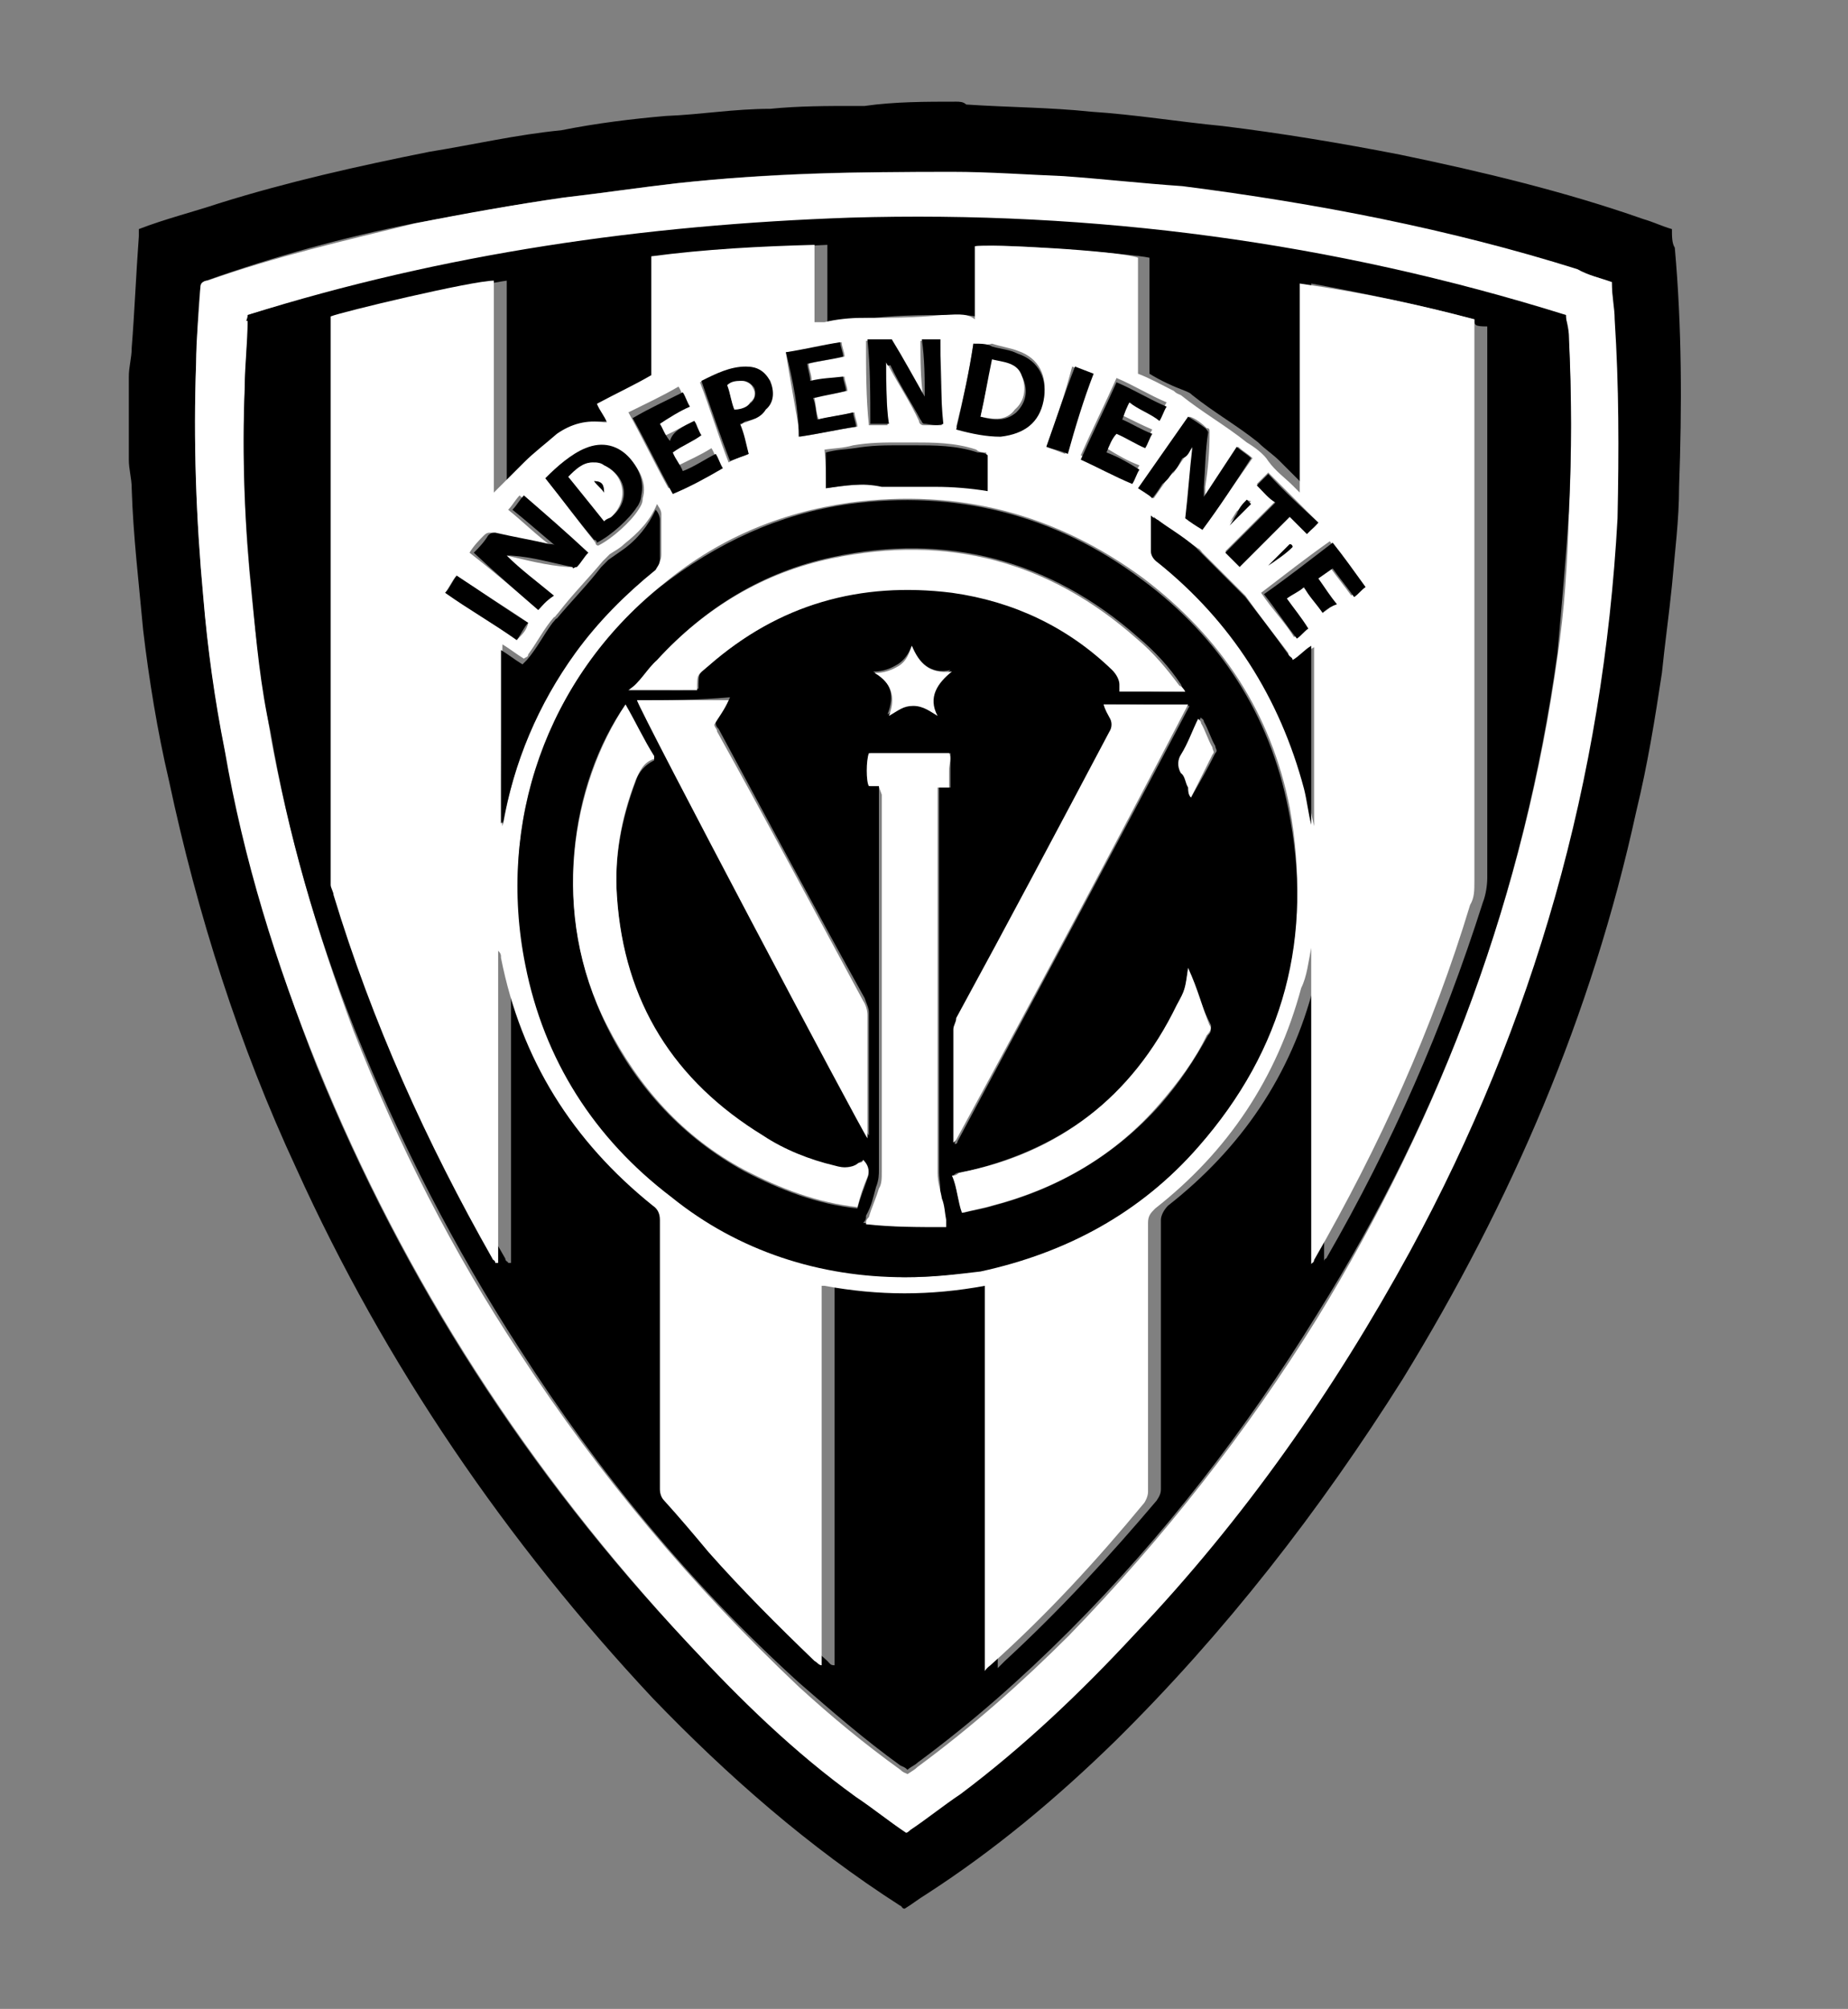
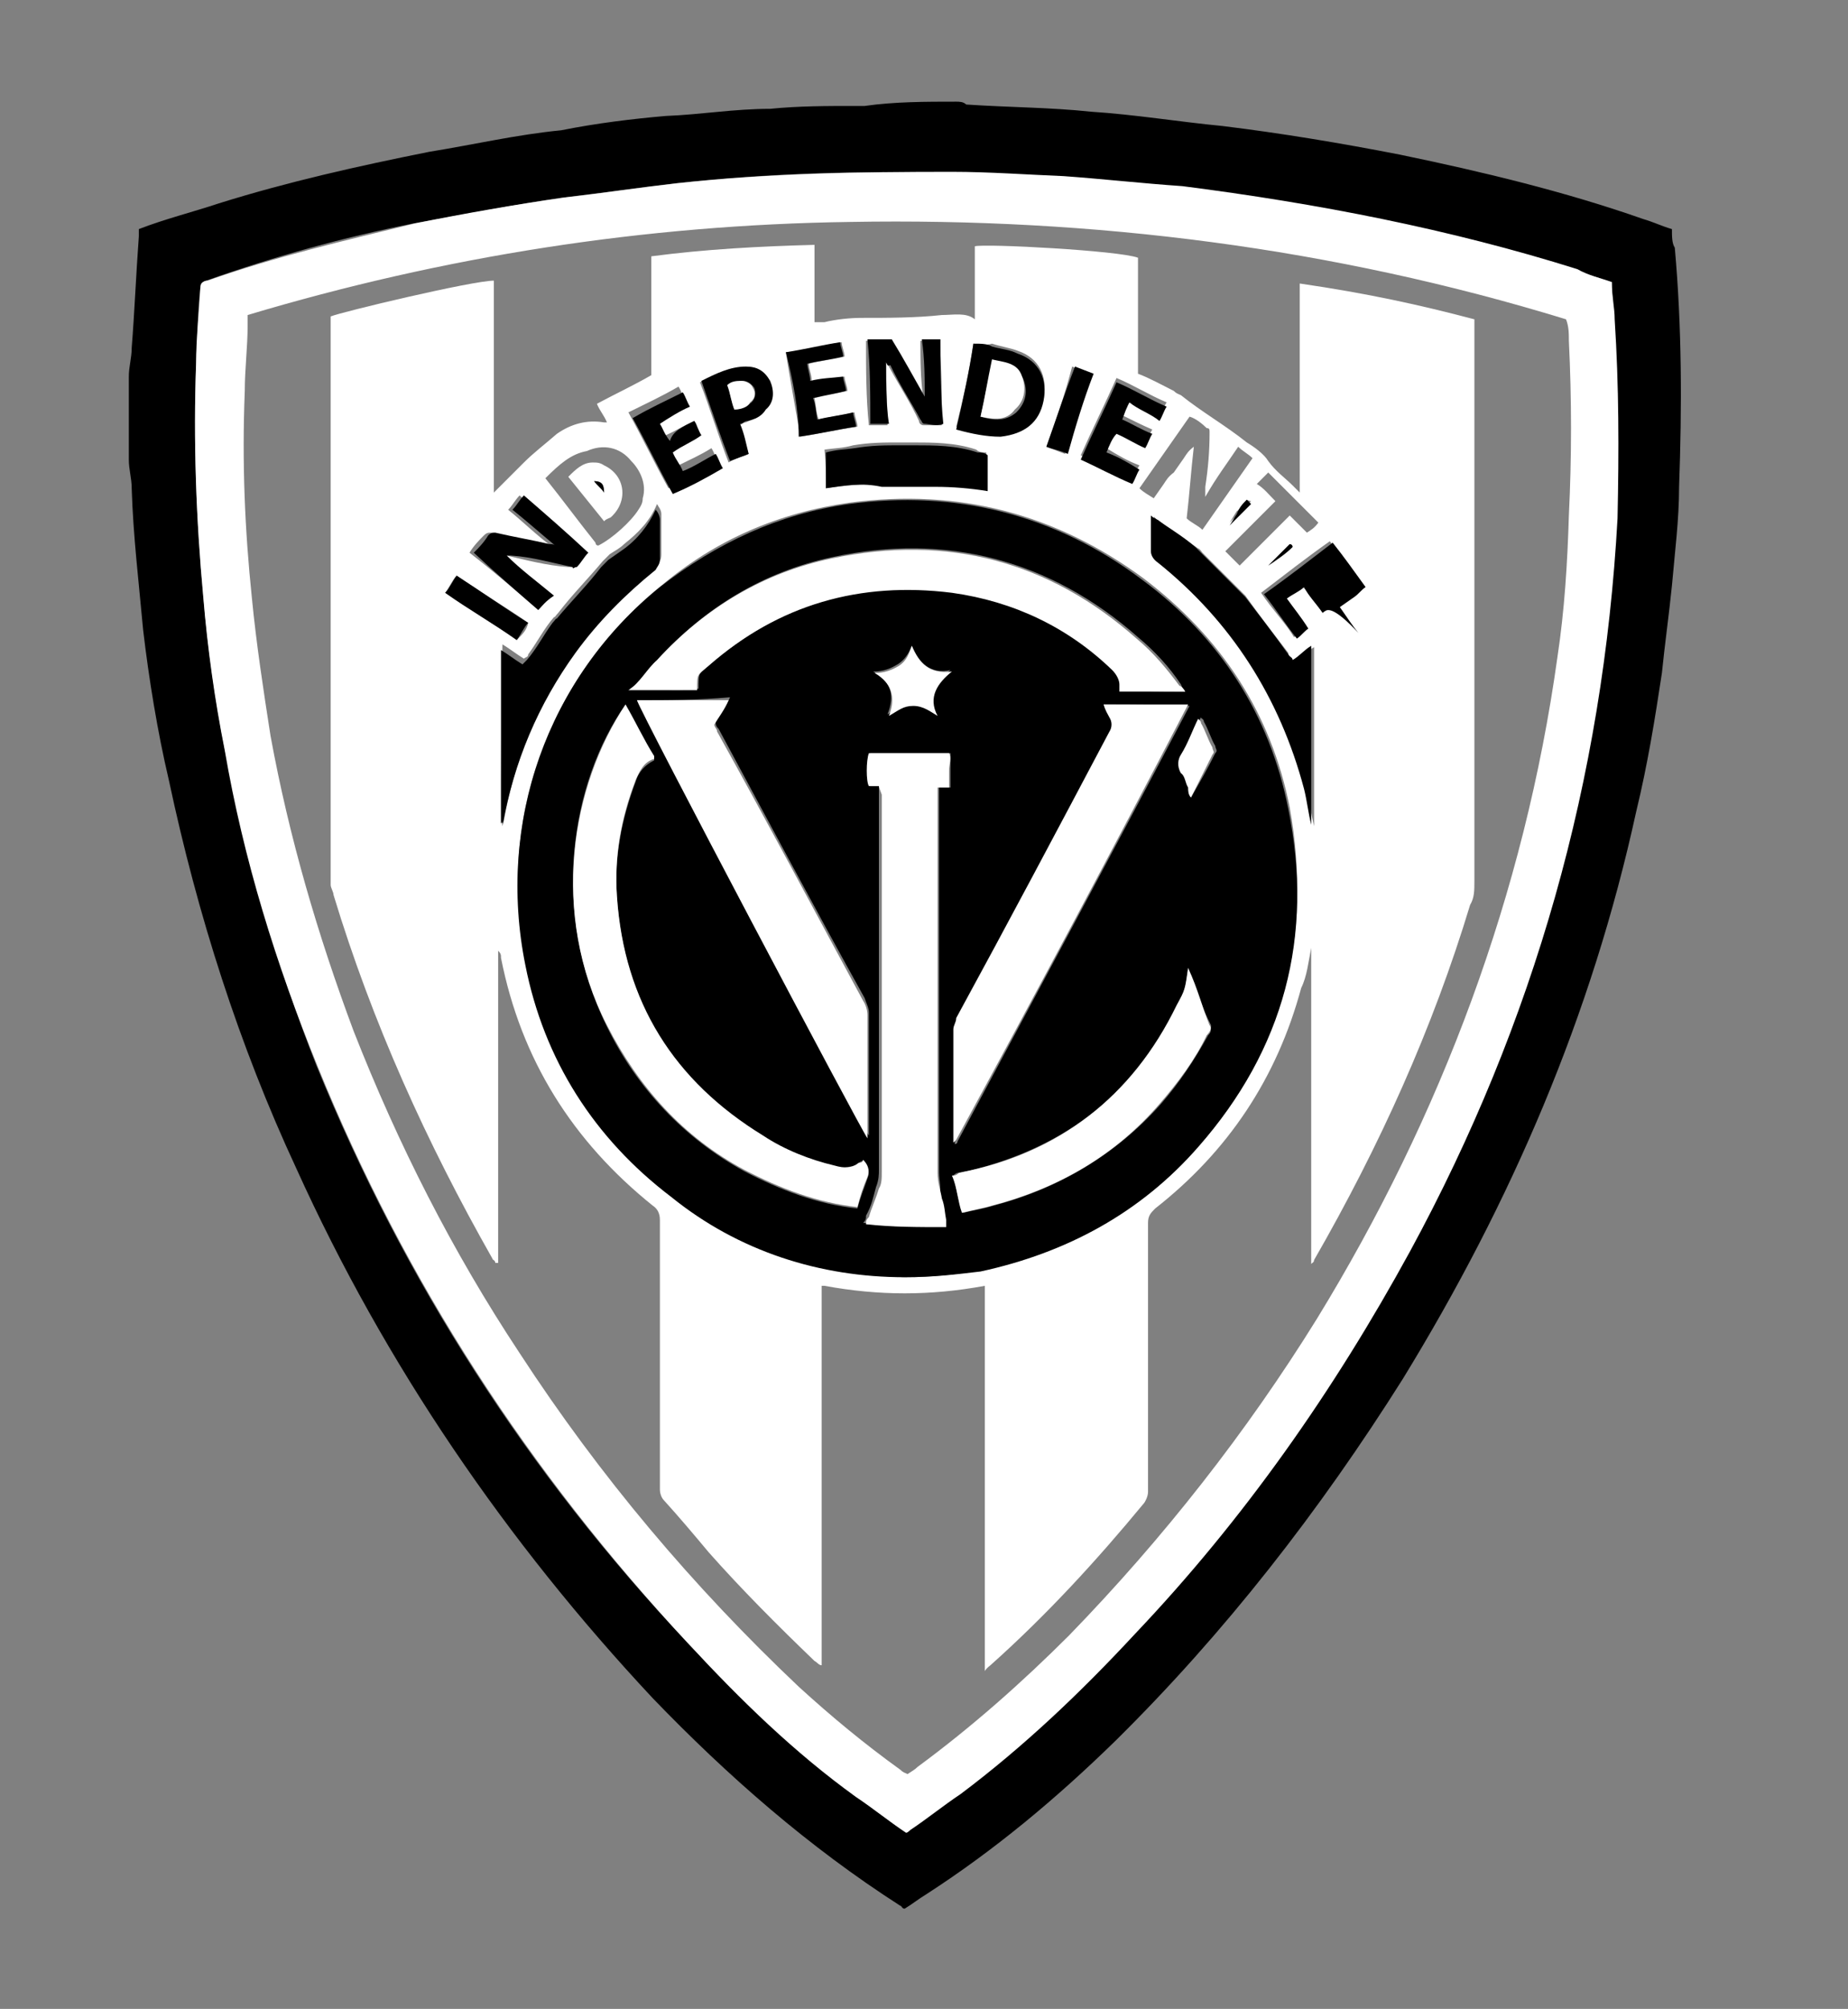
<svg xmlns="http://www.w3.org/2000/svg" version="1.1" id="Layer_1" x="0px" y="0px" viewBox="0 0 129.1 140.3" style="enable-background:new 0 0 129.1 140.3;" xml:space="preserve">
  <rect x="0" y="0" width="129.1" height="140.3" fill="#808080" stroke="none" />
  <style type="text/css">
	.st0{fill:#FFFFFF;}
</style>
  <g id="_x36_42jq3_3_">
    <g>
      <path d="M66.8,7.1c0.2,0,0.5,0,0.7,0.2c3,0.2,5.9,0.2,8.7,0.5c3.1,0.2,6.1,0.7,9.2,1c4.1,0.5,8.3,1.2,12.4,2    c5.8,1.2,11.6,2.6,17,4.5c0.7,0.2,1.3,0.5,2,0.7c0,0.5,0,1,0.2,1.3c0.5,5.6,0.5,11.1,0.3,16.7c0,2.3-0.3,4.6-0.5,6.9    c-0.2,2-0.5,4.1-0.7,6.1c-0.5,3.3-1,6.4-1.8,9.7c-3.1,14.2-8.7,27.2-16.3,39.6c-5.8,9.2-12.4,17.7-20.1,25.3    c-4.1,4-8.4,7.6-13.2,10.7c-0.5,0.3-1,0.7-1.5,1c-0.2,0-0.2-0.2-0.3-0.2c-6.4-4.1-12.1-9.1-17.3-14.5    c-10.2-10.9-18.7-23.3-24.9-37c-4-8.6-6.9-17.7-8.9-27.1C11,51.1,10.4,47.4,10,44c-0.3-3.3-0.7-6.6-0.8-9.9c0-0.7-0.2-1.3-0.2-2    c0-2,0-3.8,0-5.8c0-0.7,0.2-1.3,0.2-2c0.2-2.5,0.3-5.1,0.5-7.8c0-0.2,0-0.3,0-0.5c1.8-0.7,3.8-1.2,5.6-1.8    c4.8-1.5,9.7-2.6,14.7-3.6c3.1-0.5,6.1-1.2,9.2-1.5c2.5-0.5,5-0.8,7.3-1C49,8,51.3,7.6,53.8,7.6c2-0.2,4-0.2,5.9-0.2    c0.2,0,0.3,0,0.7,0C62.5,7.1,64.7,7.1,66.8,7.1z M112.6,19.7c-0.8-0.3-1.7-0.5-2.5-0.8c-9.1-2.8-18.2-4.6-27.6-5.8    c-2.6-0.3-5.4-0.5-8.3-0.7c-2.6-0.2-5.3-0.3-7.8-0.3c-6.4-0.2-12.7,0-19.2,0.7c-2.6,0.3-5.3,0.7-7.9,1c-3.5,0.5-6.9,1.2-10.4,1.8    c-5,1-9.7,2.3-14.5,4C14.2,19.7,14,19.7,14,20c-0.2,1.8-0.2,3.5-0.3,5.3c-0.2,5.4,0,10.9,0.5,16.3c0.3,3.6,0.8,7.1,1.5,10.7    c1.5,7.6,3.6,15,6.4,22.1c6.1,15,14.7,28.4,25.9,40.3c3.6,3.8,7.4,7.4,11.7,10.7c1.2,0.8,2.3,1.7,3.5,2.5c0.2,0,0.2-0.2,0.3-0.2    c1.2-0.8,2.3-1.7,3.5-2.5c4.5-3.3,8.4-7.1,12.2-11.2c7.4-8.1,13.9-17,19.2-26.7c8.6-16,13.5-33,14.5-51.2    c0.2-4.6,0.2-9.2-0.2-13.9C112.7,21.5,112.6,20.5,112.6,19.7z" />
      <path class="st0" d="M112.6,19.7c0,1,0.2,1.8,0.2,2.6c0.3,4.6,0.3,9.2,0.2,13.9c-1,18.2-5.8,35.2-14.5,51.2    c-5.3,9.7-11.6,18.7-19.2,26.7c-3.8,4.1-7.8,7.9-12.2,11.2c-1.2,0.8-2.3,1.7-3.5,2.5c0,0-0.2,0.2-0.3,0.2    c-1.2-0.8-2.3-1.7-3.5-2.5c-4.3-3.1-8.1-6.8-11.7-10.7C37,102.9,28.3,89.5,22.2,74.5C19.3,67.4,17,60,15.7,52.4    c-0.7-3.5-1.2-7.1-1.5-10.7c-0.5-5.4-0.7-10.9-0.5-16.3c0-1.8,0.2-3.5,0.3-5.3c0-0.3,0.2-0.5,0.5-0.5c4.8-1.7,9.6-2.8,14.5-4    c3.5-0.7,6.9-1.3,10.4-1.8c2.6-0.3,5.3-0.7,7.9-1C53.7,12.1,60,12,66.5,12c2.6,0,5.3,0.2,7.8,0.3c2.8,0.2,5.4,0.5,8.3,0.7    c9.4,1.2,18.7,3,27.6,5.8C110.9,19.2,111.7,19.4,112.6,19.7z M17.3,22c0,0.2,0,0.5,0,0.7c0,1.5-0.2,3.1-0.2,4.6    c-0.2,5,0,9.7,0.5,14.5c0.3,3.1,0.8,6.4,1.3,9.6c1.3,7.1,3.3,13.9,5.8,20.6c3.1,7.9,6.9,15.4,11.6,22.5    c5.6,8.6,12.1,16.3,19.5,23.3c2.3,2.1,4.6,4,7.1,5.8c0.2,0.2,0.3,0.2,0.5,0.3c0.3-0.2,0.5-0.3,0.7-0.5c3.8-2.8,7.3-5.9,10.6-9.2    c6.6-6.8,12.4-14.2,17.3-22.1c8.7-14.2,14.5-29.7,16.8-46.2c0.5-3.3,0.7-6.6,0.8-9.9c0.2-4.1,0.2-8.1,0-12.2c0-0.5,0-1-0.2-1.5    c-16.3-5-33-7.1-50-6.8C45,15.7,31,17.9,17.3,22z" />
-       <path d="M17.3,22C31,17.7,45,15.7,59.4,15.2c17-0.5,33.7,1.7,50,6.8c0,0.5,0.2,1,0.2,1.5c0.2,4.1,0.2,8.1,0,12.2    c-0.2,3.3-0.5,6.6-0.8,9.9c-2.3,16.7-7.9,32-16.8,46.2c-5,8.1-10.7,15.5-17.3,22.1c-3.3,3.3-6.8,6.4-10.6,9.2    c-0.2,0.2-0.5,0.3-0.7,0.5c-0.2-0.2-0.3-0.2-0.5-0.3c-2.5-1.8-4.8-3.8-7.1-5.8c-7.6-6.9-14-14.7-19.5-23.3    c-4.6-7.1-8.4-14.5-11.6-22.5c-2.6-6.6-4.6-13.5-5.8-20.6c-0.7-3.1-1-6.3-1.3-9.6c-0.5-4.8-0.7-9.7-0.5-14.5    c0-1.5,0.2-3.1,0.2-4.6C17.1,22.5,17.3,22.3,17.3,22z M103,22.3c-3.8-1-7.6-1.8-11.4-2.5c0,1.7,0,3.3,0,4.8c0,1.7,0,3.1,0,4.8    c0,1.7,0,3.1,0,5c-0.2-0.2-0.3-0.3-0.5-0.5c-0.5-0.5-1.2-1.2-1.7-1.7s-1-0.8-1.5-1.3c-1.5-1.2-3.1-2.1-4.6-3.3    c-0.2-0.2-0.3-0.2-0.5-0.3c-0.8-0.3-1.7-0.7-2.5-1.2c0-2.6,0-5.4,0-8.1c-1.3-0.3-10.7-1-11.4-0.8c0,1.7,0,3.5,0,5.1    C68.1,22,67.3,22,66.7,22c-1.8,0-3.8,0-5.6,0.2c-0.8,0-1.8,0-2.6,0.3c-0.2,0-0.3,0-0.7,0c0-1.8,0-3.6,0-5.4    c-3.8,0.2-7.6,0.3-11.4,0.8c0,2.8,0,5.4,0,8.3c-1.3,0.7-2.6,1.3-3.8,2c0.2,0.5,0.5,0.8,0.7,1.3c-0.2,0-0.2,0-0.2,0    c-1.2-0.2-2.3,0-3.3,0.8c-0.8,0.5-1.7,1.2-2.3,2c-0.7,0.7-1.2,1.2-1.8,1.8c-0.2,0.2-0.2,0.2-0.3,0.3c0-1.3,0-2.5,0-3.8    s0-2.5,0-3.8c0-1.2,0-2.5,0-3.6s0-2.5,0-3.6c-1.5,0.2-10.7,2.1-11.4,2.5c0,0.2,0,0.3,0,0.7c0,13,0,25.9,0,39c0,0.2,0,0.5,0.2,0.7    c2.6,8.9,6.4,17.3,11.1,25.4c0,0.2,0.2,0.2,0.2,0.3c0,0,0,0,0.2,0c0-7.3,0-14.5,0-21.8c0.2,0.2,0.2,0.3,0.2,0.5    c1.3,7.1,5,12.9,10.6,17.3c0.3,0.3,0.5,0.7,0.5,1c0,6.3,0,12.5,0,18.8c0,0.3,0,0.5,0.3,0.8c1,1.2,2.1,2.5,3.1,3.6    c2.3,2.6,4.8,5.3,7.4,7.6c0.2,0.2,0.2,0.3,0.5,0.3l0,0l0,0l0,0c0,0,0,0,0-0.2c0-8.7,0-17.3,0-26.1v-0.2l0,0l0,0c0,0,0,0,0-0.2l0,0    c0,0,0,0,0.2,0c3.6,0.7,7.4,0.7,11.2,0c0,8.9,0,17.8,0,26.9c0.2-0.2,0.3-0.3,0.5-0.5c3.8-3.5,7.3-7.3,10.6-11.2    c0.2-0.3,0.3-0.5,0.3-0.8c0-6.3,0-12.5,0-18.8c0-0.3,0.2-0.7,0.5-1c5.1-4,8.6-9.1,10.2-15.4c0.2-1,0.5-2,0.7-2.8    c0,7.4,0,14.7,0,22.1l0,0l0,0l0,0l0,0c0-0.2,0.2-0.2,0.2-0.3c4.5-7.8,8.1-16,10.9-24.8c0.2-0.5,0.3-1.2,0.3-1.7    c0-12.9,0-25.6,0-38.5C103,22.8,103,22.7,103,22.3z" />
      <path class="st0" d="M103,22.3c0,0.2,0,0.5,0,0.7c0,12.9,0,25.6,0,38.5c0,0.7,0,1.2-0.3,1.7C100.1,71.8,96.4,80,91.8,88    c0,0.2-0.2,0.2-0.2,0.3l0,0l0,0l0,0l0,0c0-7.4,0-14.7,0-22.1c-0.2,1-0.3,2-0.7,2.8c-1.7,6.3-5.1,11.4-10.2,15.4    c-0.3,0.3-0.5,0.5-0.5,1c0,6.3,0,12.5,0,18.8c0,0.3-0.2,0.7-0.3,0.8c-3.3,4-6.8,7.8-10.6,11.2c-0.2,0.2-0.3,0.2-0.5,0.5    c0-9.1,0-18,0-26.9c-3.8,0.7-7.4,0.7-11.2,0c0,0,0,0-0.2,0l0,0c0,0,0,0,0,0.2l0,0l0,0v0c0,8.7,0,17.3,0,26.1c0,0,0,0,0,0.2l0,0    l0,0l0,0c-0.2,0-0.3-0.2-0.5-0.3c-2.6-2.5-5.1-5-7.4-7.6c-1-1.2-2.1-2.5-3.1-3.6c-0.2-0.2-0.3-0.5-0.3-0.8c0-6.3,0-12.5,0-18.8    c0-0.5-0.2-0.8-0.5-1C40,79.7,36.4,74,35,66.9c0-0.2,0-0.3-0.2-0.5c0,7.3,0,14.5,0,21.8c0,0,0,0-0.2,0c0-0.2-0.2-0.2-0.2-0.3    c-4.6-8.1-8.4-16.5-11.1-25.4c0-0.2-0.2-0.5-0.2-0.7c0-13,0-25.9,0-39c0-0.2,0-0.5,0-0.7c0.7-0.3,9.9-2.5,11.4-2.5    c0,1.2,0,2.5,0,3.6s0,2.5,0,3.6c0,1.3,0,2.5,0,3.8c0,1.2,0,2.5,0,3.8c0.2-0.2,0.3-0.3,0.3-0.3c0.7-0.7,1.2-1.2,1.8-1.8    c0.7-0.7,1.5-1.3,2.3-2c1-0.7,2.1-1,3.3-0.8h0.2c-0.2-0.5-0.5-0.8-0.7-1.3c1.3-0.7,2.6-1.3,3.8-2c0-2.6,0-5.4,0-8.3    c3.8-0.5,7.6-0.7,11.4-0.8c0,1.8,0,3.6,0,5.4c0.3,0,0.5,0,0.7,0c0.8-0.2,1.8-0.3,2.6-0.3c1.8,0,3.8,0,5.6-0.2    c0.8,0,1.7-0.2,2.3,0.3c0-1.8,0-3.5,0-5.1c0.7-0.2,10.1,0.3,11.4,0.8c0,2.6,0,5.3,0,8.1c0.8,0.3,1.7,0.8,2.5,1.2    c0.2,0.2,0.3,0.2,0.5,0.3c1.5,1.2,3.1,2.1,4.6,3.3c0.5,0.3,1.2,0.8,1.5,1.3c0.5,0.7,1.2,1.2,1.7,1.7c0.2,0.2,0.2,0.2,0.5,0.5    c0-1.7,0-3.3,0-5s0-3.1,0-4.8s0-3.1,0-4.8C95.6,20.5,99.2,21.3,103,22.3z M63.2,89.2c2,0,3.6-0.2,5.4-0.5    c5.9-1.3,11.2-4.1,15.2-8.7c5.9-6.8,7.9-14.7,6.3-23.6c-1.3-6.6-4.8-11.9-10.2-16c-6.1-4.5-12.9-6.3-20.5-5.3    c-5,0.7-9.4,2.6-13.2,5.8c-7.9,6.4-11.6,16.5-9.4,26.4c1.3,6.6,4.8,12.1,10.2,16.2C51.6,87.2,57.3,89,63.2,89.2z M90.3,46.1    c-0.2-0.2-0.3-0.3-0.3-0.5c-1-1.3-2-2.6-3-4c-0.2-0.2-0.3-0.3-0.5-0.5c-0.8-0.8-1.7-1.7-2.5-2.5c0,0-0.2-0.3-0.3-0.3    c-1-0.7-2-1.3-2.8-2c-0.2,0-0.2-0.2-0.3-0.2c0,0.2,0,0.3,0,0.5c0,0.7,0,1.3,0,2c0,0.3,0.2,0.7,0.5,0.8c5.3,4.1,8.7,9.4,10.2,15.8    c0.2,0.8,0.3,1.7,0.5,2.5c0-4.1,0-8.3,0-12.5C91.1,45.6,90.8,45.9,90.3,46.1z M35,57.5C35.1,57.5,35.1,57.5,35,57.5    c0.2,0,0.2-0.2,0.2-0.2c0.8-4.5,2.5-8.4,5.1-12.1c1.7-2.1,3.5-4.1,5.6-5.8c0.2-0.2,0.3-0.3,0.3-0.7c0-1,0-1.8,0-2.8    c0-0.3-0.2-0.5-0.3-0.7c-0.5,1.2-1.3,2-2.3,2.8c-0.3,0.3-0.7,0.5-1,0.7c-0.2,0.2-0.3,0.3-0.5,0.5c-1,1.2-2.1,2.3-3.1,3.6    c-0.2,0.2-0.2,0.3-0.3,0.3c-0.7,0.8-1.2,1.8-1.8,2.6c0,0.2-0.2,0.2-0.3,0.3c-0.5-0.3-1-0.7-1.5-1C35,49.4,35,53.4,35,57.5z     M57.7,34.1c1.3-0.2,2.5-0.3,3.8-0.3s2.5,0,3.8,0c1.2,0,2.5,0.3,3.6,0.3c0-0.8,0-1.7,0-2.5c-0.2,0-0.5,0-0.7-0.2    c-1.5-0.5-3-0.5-4.5-0.5c-0.3,0-0.5,0-0.8,0c-1.2,0-2.1,0-3.3,0.2c-0.7,0.2-1.3,0.2-2,0.3C57.7,32.4,57.7,33.2,57.7,34.1z     M61.9,25.3c0.2,0.2,0.2,0.2,0.2,0.3c0.7,1.3,1.5,2.5,2.1,3.8c0,0.2,0.2,0.3,0.3,0.3c0.5,0,0.8,0,1.3,0c0-2,0-4-0.2-5.9    c-0.5,0-0.8,0-1.3,0c0,1.3,0,2.6,0.2,4c-0.8-1.3-1.7-2.6-2.3-4c-0.7,0-1.2,0-1.7,0c0,2,0,4,0.2,5.9c0.5,0,0.8,0,1.3,0    C62,28.3,61.9,27,61.9,25.3z M37.6,42.6c0.3-0.3,0.5-0.7,0.8-1c-1.2-1-2.1-1.8-3.3-2.8c0.2,0,0.2,0,0.3,0c1.3,0.3,2.8,0.7,4.3,0.8    c0.2,0,0.3,0,0.3,0c0.3-0.3,0.5-0.7,0.8-1c-1.5-1.3-3-2.6-4.5-4c-0.3,0.3-0.5,0.7-0.8,1c1,0.8,2,1.8,3.1,2.6    c-0.3,0-0.3-0.2-0.5-0.2c-1.3-0.3-2.5-0.5-3.8-0.8c-0.2,0-0.3,0-0.5,0.2c-0.3,0.3-0.7,0.7-1,1.2C34.6,40,36.1,41.3,37.6,42.6z     M84,37c1.2-1.7,2.3-3.3,3.5-5c-0.3-0.3-0.7-0.5-1-0.8c-0.8,1.2-1.5,2.1-2.3,3.5c0-0.3,0-0.5,0-0.7c0.2-1.3,0.3-2.5,0.3-3.8    c0-0.2,0-0.3-0.2-0.3c-0.3-0.3-0.8-0.7-1.2-0.8c-1.2,1.7-2.3,3.3-3.5,5c0.3,0.3,0.7,0.5,1,0.7c0.2-0.3,0.5-0.7,0.7-1    s0.3-0.5,0.7-0.8c0.2-0.3,0.5-0.7,0.7-1s0.3-0.5,0.7-0.8c-0.2,1.7-0.3,3.3-0.5,5C83.2,36.5,83.7,36.7,84,37z M38.1,33.4    c1.2,1.5,2.3,3,3.5,4.5c0,0,0,0.2,0.2,0.2c1-0.5,2.3-1.7,2.8-2.5c0.2-0.3,0.3-0.5,0.3-0.8c0.3-1-0.2-2-0.8-2.6    c-0.8-1-2-1.2-3.1-0.7C39.9,31.7,39.1,32.4,38.1,33.4z M68,24c-0.3,2-0.7,3.8-1.2,5.8c1,0.3,2,0.5,3.1,0.5c1.5,0,2.6-0.8,3-2.5    c0.3-1.5-0.3-2.8-1.8-3.3c-0.5-0.2-1.2-0.3-1.8-0.5C69,24.1,68.5,24.1,68,24z M54.9,24.6c0.3,2,0.7,4,1,5.9c1.3-0.2,2.6-0.5,4-0.7    c0-0.3-0.2-0.7-0.2-1c-0.8,0.2-1.7,0.3-2.5,0.5c-0.2-0.5-0.2-1-0.3-1.5c0.8-0.2,1.5-0.3,2.3-0.5c0-0.3-0.2-0.7-0.2-1    c-0.8,0.2-1.5,0.2-2.3,0.3c0-0.5-0.2-0.8-0.2-1.2c0.8-0.2,1.7-0.3,2.5-0.5c0-0.3-0.2-0.7-0.2-1C57.6,24.1,56.3,24.5,54.9,24.6z     M92.4,42.8c0.3-0.2,0.5-0.3,0.8-0.7c-0.5-0.7-0.8-1.3-1.3-1.8c0.3-0.3,0.7-0.5,1-0.7c0.5,0.7,1,1.3,1.5,2    c0.3-0.2,0.5-0.5,0.8-0.7c-0.8-1-1.5-2.1-2.3-3.1c-1.7,1.2-3.1,2.3-4.8,3.6c0.8,1.2,1.7,2.1,2.3,3.1c0.3-0.2,0.5-0.5,0.8-0.7    c-0.5-0.7-1-1.3-1.5-2.1c0.5-0.3,0.8-0.5,1.2-0.8C91.6,41.5,91.9,42.1,92.4,42.8z M48.5,29.4c-0.7,0.3-1.3,0.7-2,1    c-0.2-0.3-0.3-0.7-0.7-1.2c0.7-0.3,1.5-0.8,2.1-1.2c-0.2-0.3-0.3-0.7-0.5-1c-1.2,0.7-2.3,1.2-3.5,1.8c1,1.8,1.8,3.5,2.8,5.3    c1.2-0.7,2.3-1.2,3.5-1.8c-0.2-0.3-0.3-0.7-0.5-1c-0.8,0.5-1.5,0.8-2.3,1.2c-0.2-0.5-0.5-0.8-0.7-1.3c0.7-0.5,1.3-0.7,2-1.2    C48.7,29.9,48.7,29.6,48.5,29.4z M78.9,28.1c0.8,0.3,1.5,0.7,2.1,1c0.2-0.3,0.3-0.7,0.5-1c-1.2-0.5-2.3-1.2-3.5-1.7    c-0.8,1.8-1.7,3.6-2.5,5.4c1.2,0.5,2.5,1.2,3.6,1.7c0.2-0.3,0.3-0.7,0.5-1c-0.8-0.3-1.5-0.7-2.3-1.2c0.3-0.5,0.3-0.8,0.7-1.3    c0.7,0.3,1.3,0.7,2,1c0.2-0.3,0.3-0.7,0.5-1c-0.7-0.3-1.5-0.7-2.1-1C78.5,28.9,78.7,28.6,78.9,28.1z M52.3,31.7    c-0.2-0.7-0.5-1.3-0.7-2c0.2,0,0.3-0.2,0.5-0.2c0.5-0.2,1-0.5,1.3-0.8c0.5-0.7,0.7-1.3,0.3-2c-0.3-0.7-0.8-1.2-1.7-1    c-1.2,0-2.1,0.5-3.1,1c0.7,1.8,1.3,3.8,2,5.6C51.5,31.9,52,31.9,52.3,31.7z M92.1,36.5c-1.2-1.2-2.3-2.3-3.5-3.5    c-0.3,0.3-0.5,0.5-0.8,0.8c0.5,0.3,0.8,0.7,1.3,1.2c-1.2,1.2-2.3,2.3-3.5,3.5c0.3,0.3,0.7,0.7,1,1c1.2-1.2,2.3-2.3,3.5-3.5    c0.5,0.5,0.8,0.8,1.2,1.2C91.6,37,91.8,36.9,92.1,36.5z M73.1,31.2c0.5,0.2,0.8,0.3,1.3,0.5c0.7-2,1.3-3.8,1.8-5.6    c-0.5-0.2-0.8-0.3-1.3-0.5C74.4,27.5,73.8,29.3,73.1,31.2z M36.9,43.5c-1.7-1.2-3.3-2.1-5-3.3c-0.3,0.3-0.5,0.8-0.8,1.2    c1.7,1.2,3.3,2.1,5,3.3C36.5,44.3,36.8,44,36.9,43.5z M88.6,39.5c0.5-0.3,1.2-0.8,1.7-1.3C90.1,38,90.1,38,90.1,38    C89.6,38.5,89.1,39,88.6,39.5z M87.1,34.9c-0.3,0.3-0.5,0.7-0.7,0.8c-0.2,0.3-0.3,0.5-0.5,0.8c0.5-0.5,1-1,1.5-1.5    C87.3,35,87.1,34.9,87.1,34.9z" />
      <path d="M63.2,89.2c-5.9,0-11.6-1.8-16.3-5.6C41.5,79.5,38,74,36.7,67.4c-2-9.9,1.5-20,9.4-26.4c4-3.1,8.3-5.1,13.2-5.8    c7.4-1,14.4,0.7,20.5,5.3c5.4,4,8.9,9.4,10.2,16c1.8,8.9-0.3,16.8-6.3,23.6c-4,4.6-9.2,7.4-15.2,8.7C66.8,89,65.2,89.2,63.2,89.2z     M61.4,54.9c0,0.2,0,0.3,0,0.5c0,0.7,0,1.3,0,2c0,8.1,0,16.2,0,24.3c0,0.3,0,0.7-0.2,1.2c-0.2,0.7-0.3,1.3-0.7,2    c0,0.2,0,0.3-0.2,0.5c2,0.3,3.8,0.3,5.6,0.2c0-0.2,0-0.3,0-0.5c-0.2-0.5-0.2-1-0.3-1.5c0.2-0.5,0-1.2,0-1.7c0-8.7,0-17.5,0-26.4    c0-0.2,0-0.3,0-0.5c0.3,0,0.5,0,0.8,0c0-0.5,0-0.8,0-1.2s0-0.8,0-1.2c-1.8,0-3.8,0-5.6,0c-0.2,0.5-0.2,2,0,2.3    C61.1,54.9,61.2,54.9,61.4,54.9z M44.5,48.9c0.3,0.8,15.7,30,16.2,30.4c0-0.2,0-0.5,0-0.7c0-2.6,0-5.3,0-7.9c0-0.3-0.2-0.7-0.3-1    c-3.5-6.3-6.8-12.5-10.2-18.8C50,50.7,50,50.6,50,50.4c0.3-0.5,0.7-1,1-1.7C48.7,48.9,46.7,48.9,44.5,48.9z M77.1,49.2    c0.2,0.3,0.3,0.7,0.5,1s0.2,0.7,0,1c-3.6,6.6-7.1,13.2-10.7,20c-0.2,0.3-0.2,0.5-0.2,0.8c0,2.5,0,5.1,0,7.6c0,0.2,0,0.2,0,0.3    c0.2,0,0.2-0.2,0.2-0.2c5.4-10.1,10.9-20.3,16.2-30.4l0,0l0,0C81,49.2,79,49.2,77.1,49.2z M43.7,49.2c-3.8,5.4-5.3,14.4-1.3,22.5    c2.1,4.3,5.4,7.8,9.6,10.1c2.5,1.3,5.1,2.3,7.9,2.6c0.2-0.8,0.5-1.5,0.7-2.1c0.2-0.5,0-0.8-0.3-1.2c-0.2,0-0.2,0-0.3,0.2    c-0.5,0.2-1.2,0.3-1.7,0.2c-1.8-0.5-3.5-1.2-5-2.1C47,75.6,43.6,70,43.1,62.7c-0.2-2.8,0.3-5.4,1.3-8.1c0.2-0.7,0.7-1.2,1.3-1.5    c0,0,0,0,0-0.2C44.9,51.7,44.2,50.6,43.7,49.2z M82.8,48.3c-0.2-0.2-0.2-0.3-0.3-0.5c-0.8-1.2-1.8-2.3-3-3.3    c-6.1-5.4-13.4-7.3-21.3-5.6c-4.8,1-8.9,3.5-12.2,7.1c-0.7,0.7-1.2,1.7-2,2.1c1.7,0,3.3,0.2,4.8,0c0-1.2,0-1,0.8-1.7    c5-4.3,10.6-5.9,17-5.1c4.3,0.7,8.1,2.5,11.2,5.4c0.3,0.3,0.5,0.5,0.5,1c0,0.2,0,0.3,0,0.5C79.7,48.3,81.2,48.3,82.8,48.3z     M83,67.6c-0.2,1.3-0.2,1.5-0.7,2.6c-3.1,6.4-8.3,10.2-15.2,11.7c-0.2,0-0.3,0-0.5,0.2c0.2,0.8,0.3,1.8,0.7,2.6    c0.8-0.2,1.5-0.3,2.1-0.5C74,83,78,80.6,81.1,77.1c1.3-1.5,2.3-3,3.3-4.8c0.2-0.2,0.2-0.3,0.2-0.7C84,70.4,83.5,69.1,83,67.6    C83,67.7,83,67.6,83,67.6z M63.7,45.1c-0.2,0.5-0.5,1-1,1.3s-1,0.5-1.7,0.5c1.3,0.7,1.5,1.7,1,3c0.5-0.3,1-0.7,1.7-0.7    s1,0.3,1.7,0.7c-0.7-1.3,0-2.3,1-3.1C65,47.1,64.2,46.3,63.7,45.1z M83.2,55.7C83.3,55.5,83.3,55.5,83.2,55.7    c0.7-1.2,1.2-2.1,1.7-3.1c0.2-0.2,0-0.3,0-0.5c-0.3-0.5-0.5-1.2-0.8-1.7c0-0.2-0.2-0.2-0.2-0.3c-0.5,0.8-0.8,1.7-1.2,2.5    c-0.3,0.5-0.3,0.8,0,1.3c0.2,0.3,0.3,0.7,0.5,1C83,55.2,83.2,55.4,83.2,55.7z" />
      <path d="M90.3,46.1c0.5-0.3,0.8-0.7,1.3-1c0,4.3,0,8.4,0,12.5c-0.2-0.8-0.3-1.7-0.5-2.5c-1.7-6.4-5.1-11.7-10.2-15.8    c-0.3-0.2-0.5-0.5-0.5-0.8c0-0.7,0-1.3,0-2c0-0.2,0-0.3,0-0.5c0.2,0.2,0.3,0.2,0.3,0.2c1,0.7,2,1.3,2.8,2c0.2,0.2,0.3,0.3,0.5,0.5    c0.8,0.8,1.7,1.7,2.5,2.5c0.2,0.2,0.3,0.3,0.5,0.5c1,1.3,2,2.6,3,4C90.1,45.9,90.3,45.9,90.3,46.1z" />
      <path d="M35,57.5c0-4,0-8.1,0-12.1c0.5,0.3,1,0.7,1.5,1c0.2-0.2,0.2-0.2,0.3-0.3c0.7-0.8,1.2-1.8,1.8-2.6c0.2-0.2,0.2-0.3,0.3-0.3    c1-1.2,2.1-2.3,3.1-3.6c0.2-0.2,0.3-0.3,0.5-0.5c0.3-0.2,0.7-0.5,1-0.7c1-0.7,1.8-1.7,2.3-2.8c0.2,0.2,0.3,0.5,0.3,0.7    c0,1,0,1.8,0,2.8c0,0.3-0.2,0.5-0.3,0.7c-2.1,1.7-4,3.6-5.6,5.8c-2.6,3.6-4.3,7.6-5.1,12.1C35.1,57.3,35.1,57.3,35,57.5    C35.1,57.5,35.1,57.5,35,57.5z" />
      <path d="M57.7,34.1c0-0.8,0-1.7,0-2.5c0.7-0.2,1.3-0.2,2-0.3c1.2-0.2,2.1-0.2,3.3-0.2c0.3,0,0.5,0,0.8,0c1.5,0,3,0,4.5,0.5    c0.2,0,0.5,0,0.7,0.2c0,0.8,0,1.7,0,2.5c-1.2-0.2-2.5-0.3-3.6-0.3c-1.3,0-2.5,0-3.8,0C60.2,33.7,59.1,33.9,57.7,34.1z" />
      <path d="M61.9,25.3c0,1.5,0,3,0.2,4.3c-0.5,0-0.8,0-1.3,0c0-2,0-4-0.2-5.9c0.5,0,1.2,0,1.7,0c0.8,1.3,1.5,2.6,2.3,4    c0-1.3,0-2.6-0.2-4c0.5,0,0.8,0,1.3,0c0,2,0,4,0.2,5.9c-0.5,0.2-1,0-1.3,0c-0.2,0-0.2-0.2-0.3-0.3c-0.7-1.3-1.5-2.5-2.1-3.8    C62,25.6,62,25.5,61.9,25.3z" />
      <path d="M37.6,42.6c-1.5-1.3-3-2.6-4.5-4c0.3-0.3,0.7-0.7,1-1.2c0.2-0.2,0.3-0.2,0.5-0.2c1.3,0.3,2.5,0.5,3.8,0.8    c0.2,0,0.3,0,0.5,0.2c-1.2-1-2.1-1.8-3.1-2.6c0.3-0.3,0.5-0.7,0.8-1c1.5,1.3,3,2.6,4.5,4c-0.3,0.3-0.5,0.7-0.8,1    c-0.2,0-0.3,0.2-0.3,0c-1.5-0.3-2.8-0.7-4.3-0.8c-0.2,0-0.2,0-0.3,0c1,1,2.1,1.8,3.3,2.8C38.1,42,37.9,42.3,37.6,42.6z" />
-       <path d="M84,37c-0.5-0.3-0.8-0.5-1.2-0.8c0.2-1.7,0.3-3.3,0.5-5c-0.2,0.3-0.3,0.7-0.7,0.8c-0.2,0.3-0.3,0.7-0.7,1    c-0.2,0.3-0.3,0.5-0.7,0.8c-0.2,0.3-0.3,0.5-0.7,1c-0.3-0.3-0.7-0.5-1-0.7c1.2-1.7,2.3-3.3,3.5-5c0.5,0.3,0.8,0.5,1.2,0.8    c0,0,0.2,0.2,0.2,0.3c-0.2,1.3-0.2,2.5-0.3,3.8c0,0.2,0,0.3,0,0.7c0.8-1.2,1.5-2.3,2.3-3.5c0.3,0.3,0.7,0.5,1,0.8    C86.3,33.7,85.2,35.4,84,37z" />
-       <path d="M38.1,33.4c0.8-0.8,1.8-1.7,2.8-2.1c1.2-0.5,2.3-0.2,3.1,0.7c0.7,0.8,1,1.7,0.8,2.6c0,0.3-0.2,0.7-0.3,0.8    c-0.5,0.8-1.8,2-2.8,2.5c0,0,0-0.2-0.2-0.2C40.4,36.4,39.3,34.9,38.1,33.4z M42.2,36.4c0.2-0.2,0.3-0.2,0.5-0.3    c1.3-1,1.2-2.8-0.5-3.6c-0.2-0.2-0.5-0.2-0.8-0.2c-0.7,0-1.2,0.5-1.7,1C40.6,34.2,41.4,35.4,42.2,36.4z" />
      <path d="M68,24c0.5,0,1,0,1.3,0.2c0.7,0.2,1.2,0.2,1.8,0.5c1.5,0.5,2.1,1.8,1.8,3.3c-0.3,1.5-1.3,2.3-3,2.5c-1,0-2-0.2-3.1-0.5    C67.3,27.8,67.7,26,68,24z M68.5,29.1c1,0.3,1.8,0.3,2.5-0.3c0.7-0.7,0.8-1.5,0.5-2.3s-1.3-1-2.1-1.2C69,26.5,68.8,27.8,68.5,29.1    z" />
      <path d="M54.9,24.6c1.3-0.2,2.5-0.5,3.8-0.7c0,0.3,0.2,0.7,0.2,1c-0.8,0.2-1.7,0.3-2.5,0.5c0,0.3,0.2,0.8,0.2,1.2    c0.8-0.2,1.5-0.2,2.3-0.3c0,0.3,0.2,0.7,0.2,1c-0.8,0.2-1.5,0.3-2.3,0.5c0.2,0.5,0.2,1,0.3,1.5c0.8-0.2,1.7-0.3,2.5-0.5    c0,0.3,0.2,0.7,0.2,1c-1.3,0.2-2.6,0.5-4,0.7C55.8,28.6,55.4,26.6,54.9,24.6z" />
-       <path d="M92.4,42.8c-0.5-0.7-1-1.2-1.3-1.8c-0.3,0.3-0.8,0.5-1.2,0.8c0.5,0.7,1,1.3,1.5,2.1c-0.3,0.2-0.5,0.5-0.8,0.7    c-0.8-1-1.5-2.1-2.3-3.1c1.7-1.2,3.1-2.3,4.8-3.6c0.8,1,1.5,2,2.3,3.1c-0.3,0.2-0.5,0.5-0.8,0.7c-0.5-0.7-1-1.3-1.5-2    c-0.3,0.2-0.7,0.5-1,0.7c0.5,0.7,0.8,1.2,1.3,1.8C93.1,42.3,92.7,42.5,92.4,42.8z" />
+       <path d="M92.4,42.8c-0.5-0.7-1-1.2-1.3-1.8c-0.3,0.3-0.8,0.5-1.2,0.8c0.5,0.7,1,1.3,1.5,2.1c-0.3,0.2-0.5,0.5-0.8,0.7    c-0.8-1-1.5-2.1-2.3-3.1c1.7-1.2,3.1-2.3,4.8-3.6c0.8,1,1.5,2,2.3,3.1c-0.3,0.2-0.5,0.5-0.8,0.7c-0.3,0.2-0.7,0.5-1,0.7c0.5,0.7,0.8,1.2,1.3,1.8C93.1,42.3,92.7,42.5,92.4,42.8z" />
      <path d="M48.5,29.4c0.2,0.3,0.3,0.7,0.5,1c-0.7,0.5-1.3,0.7-2,1.2c0.2,0.5,0.5,0.8,0.7,1.3c0.8-0.3,1.5-0.8,2.3-1.2    c0.2,0.3,0.3,0.7,0.5,1c-1.2,0.7-2.3,1.3-3.5,1.8c-1-1.8-1.8-3.5-2.8-5.3c1.2-0.7,2.3-1.2,3.5-1.8c0.2,0.3,0.3,0.7,0.5,1    c-0.7,0.3-1.5,0.8-2.1,1.2c0.2,0.3,0.3,0.7,0.7,1.2C47,30.1,47.7,29.8,48.5,29.4z" />
      <path d="M78.9,28.1c-0.2,0.3-0.3,0.7-0.5,1.2c0.7,0.3,1.3,0.7,2.1,1c-0.2,0.3-0.3,0.7-0.5,1c-0.7-0.3-1.3-0.7-2-1    c-0.3,0.3-0.5,0.8-0.7,1.3c0.8,0.3,1.5,0.7,2.3,1.2c-0.2,0.3-0.3,0.7-0.5,1c-1.2-0.5-2.5-1.2-3.6-1.7c0.8-1.8,1.7-3.6,2.5-5.4    c1.2,0.5,2.3,1.2,3.5,1.7c-0.2,0.3-0.3,0.7-0.5,1C80.4,28.9,79.5,28.6,78.9,28.1z" />
      <path d="M52.3,31.7c-0.5,0.2-0.8,0.3-1.3,0.5c-0.7-1.8-1.3-3.6-2-5.6c1-0.5,2-1,3.1-1c0.8,0,1.3,0.3,1.7,1c0.3,0.7,0.3,1.5-0.3,2    c-0.3,0.5-0.8,0.7-1.3,0.8c-0.2,0-0.3,0.2-0.5,0.2C52,30.3,52.1,30.9,52.3,31.7z M51.3,28.6c0.5,0,0.8-0.2,1.2-0.5    c0.3-0.3,0.3-0.7,0.2-1c-0.2-0.3-0.5-0.5-0.8-0.5s-0.7,0.2-1,0.3C51,27.6,51.1,28.1,51.3,28.6z" />
-       <path d="M92.1,36.5c-0.3,0.3-0.5,0.5-0.8,0.8c-0.3-0.3-0.8-0.8-1.2-1.2c-1.2,1.2-2.3,2.3-3.5,3.5c-0.3-0.3-0.7-0.7-1-1    c1.2-1.2,2.3-2.3,3.5-3.5c-0.5-0.3-0.8-0.7-1.3-1.2c0.3-0.3,0.5-0.5,0.8-0.8C89.8,34.4,90.9,35.4,92.1,36.5z" />
      <path d="M73.1,31.2c0.7-2,1.3-3.8,2-5.6c0.5,0.2,0.8,0.3,1.3,0.5c-0.7,1.8-1.3,3.8-1.8,5.6C73.9,31.4,73.6,31.4,73.1,31.2z" />
      <path d="M36.9,43.5c-0.3,0.3-0.5,0.8-0.8,1.2c-1.7-1.2-3.3-2.1-5-3.3c0.3-0.3,0.5-0.8,0.8-1.2C33.6,41.3,35.3,42.5,36.9,43.5z" />
      <path d="M88.6,39.5c0.5-0.5,1-1,1.5-1.5c0,0,0.2,0,0.2,0.2C89.8,38.7,89.3,39,88.6,39.5z" />
      <path d="M87.1,34.9c0.2,0.2,0.2,0.2,0.3,0.3c-0.5,0.5-1,1-1.5,1.5c0.2-0.3,0.3-0.5,0.5-0.8C86.6,35.4,86.8,35.2,87.1,34.9z" />
      <path class="st0" d="M61.4,54.9c-0.3,0-0.5,0-0.7,0c-0.2-0.3-0.2-1.8,0-2.3c1.8,0,3.8,0,5.6,0c0.2,0.3,0,0.8,0,1.2s0,0.8,0,1.2    c-0.3,0-0.5,0-0.8,0c0,0.2,0,0.3,0,0.5c0,8.7,0,17.5,0,26.4c0,0.7,0.2,1.2,0.3,1.8c0.2,0.5,0.2,1,0.3,1.5c0,0.2,0,0.3,0,0.5    c-2,0-3.8,0-5.6-0.2c0-0.2,0-0.3,0.2-0.5c0.2-0.7,0.5-1.3,0.7-2c0.2-0.3,0.2-0.7,0.2-1.2c0-8.1,0-16.2,0-24.3c0-0.7,0-1.3,0-2    C61.5,55.2,61.4,55,61.4,54.9z" />
      <path class="st0" d="M44.5,48.9c2.1,0,4.3,0,6.4,0c-0.3,0.7-0.7,1.2-1,1.7c0,0.2,0.2,0.3,0.2,0.5c3.5,6.3,6.8,12.5,10.2,18.8    c0.2,0.3,0.3,0.7,0.3,1c0,2.6,0,5.3,0,7.9c0,0.2,0,0.3,0,0.7C60.2,79,44.7,49.7,44.5,48.9z" />
      <path class="st0" d="M77.1,49.2c2.1,0,4,0,5.9,0l0,0l0,0c-5.3,10.2-10.7,20.3-16.2,30.4c0,0,0,0-0.2,0.2c0-0.2,0-0.3,0-0.3    c0-2.5,0-5.1,0-7.6c0-0.3,0.2-0.5,0.2-0.8c3.6-6.6,7.1-13.2,10.7-20c0.2-0.3,0.2-0.7,0-1C77.4,49.9,77.2,49.6,77.1,49.2z" />
      <path class="st0" d="M43.7,49.2c0.7,1.2,1.3,2.5,2,3.6V53c-0.7,0.2-1,0.8-1.3,1.5c-1,2.6-1.5,5.3-1.3,8.1    c0.5,7.4,4,12.9,10.2,16.7c1.5,1,3.3,1.7,5,2.1c0.7,0.2,1.2,0.2,1.7-0.2c0.2,0,0.2,0,0.3-0.2c0.3,0.3,0.5,0.7,0.3,1.2    c-0.3,0.7-0.5,1.3-0.7,2.1C57.1,84,54.5,83,52,81.7c-4.3-2.3-7.4-5.8-9.6-10.1C38.4,63.8,39.9,54.9,43.7,49.2z" />
      <path class="st0" d="M82.8,48.3c-1.7,0-3,0-4.6,0c0-0.2,0-0.3,0-0.5c0-0.3-0.2-0.7-0.5-1c-3.1-3-6.9-4.8-11.2-5.4    c-6.4-0.8-12.1,0.8-17,5.1c-0.8,0.7-0.8,0.5-0.8,1.7c-1.7,0-3.1,0-4.8,0c0.8-0.5,1.3-1.5,2-2.1c3.3-3.6,7.4-6.1,12.2-7.1    c8.1-1.7,15.2,0.2,21.3,5.6c1.2,1,2.1,2.1,3,3.3C82.5,47.9,82.7,48.1,82.8,48.3z" />
      <path class="st0" d="M83,67.6C83,67.6,83,67.7,83,67.6c0.7,1.5,1,2.8,1.5,4c0.2,0.2,0,0.5-0.2,0.7c-0.8,1.7-2,3.3-3.3,4.8    c-3.1,3.6-7.1,5.9-11.7,7.1c-0.7,0.2-1.3,0.3-2.1,0.5c-0.3-0.8-0.3-1.7-0.7-2.6c0.2,0,0.3,0,0.5-0.2c6.9-1.3,12.1-5.3,15.2-11.7    C82.8,69.1,82.8,69.1,83,67.6z" />
      <path class="st0" d="M63.7,45.1c0.5,1.2,1.2,2,2.8,1.8c-1,0.8-1.7,1.8-1,3.1c-0.5-0.3-1-0.7-1.7-0.7s-1,0.3-1.7,0.7    c0.5-1.3,0.2-2.3-1-3c0.7,0,1.2-0.2,1.7-0.5C63.4,46.1,63.5,45.6,63.7,45.1z" />
      <path class="st0" d="M83.2,55.7C83,55.5,83,55.2,83,55c-0.2-0.3-0.2-0.8-0.5-1c-0.3-0.5-0.2-1,0-1.3c0.5-0.8,0.8-1.7,1.2-2.5    c0.2,0.2,0.2,0.2,0.2,0.3c0.3,0.5,0.5,1.2,0.8,1.7c0,0.2,0.2,0.3,0,0.5C84.3,53.5,83.8,54.5,83.2,55.7    C83.3,55.5,83.3,55.5,83.2,55.7z" />
      <path class="st0" d="M42.2,36.4c-0.8-1-1.7-2.1-2.5-3.1c0.5-0.5,1-1,1.7-1c0.3,0,0.5,0,0.8,0.2c1.5,0.7,1.7,2.5,0.5,3.6    C42.6,36.2,42.4,36.2,42.2,36.4z M42.2,34.4c0-0.5-0.3-0.8-0.7-0.8C41.9,33.9,42.1,34.2,42.2,34.4z" />
      <path class="st0" d="M68.5,29.1c0.3-1.3,0.5-2.6,0.8-4c0.8,0.2,1.8,0.2,2.1,1.2c0.3,0.8,0.2,1.7-0.5,2.3    C70.3,29.4,69.5,29.3,68.5,29.1z" />
      <path class="st0" d="M51.3,28.6c-0.2-0.5-0.3-1.2-0.5-1.7c0.3-0.3,0.7-0.3,1-0.3s0.7,0.2,0.8,0.5c0.2,0.3,0.2,0.7-0.2,1    C52.3,28.4,51.8,28.6,51.3,28.6z" />
      <path d="M42.2,34.4c-0.2-0.3-0.5-0.5-0.7-0.8C42.1,33.6,42.2,33.9,42.2,34.4z" />
    </g>
  </g>
</svg>